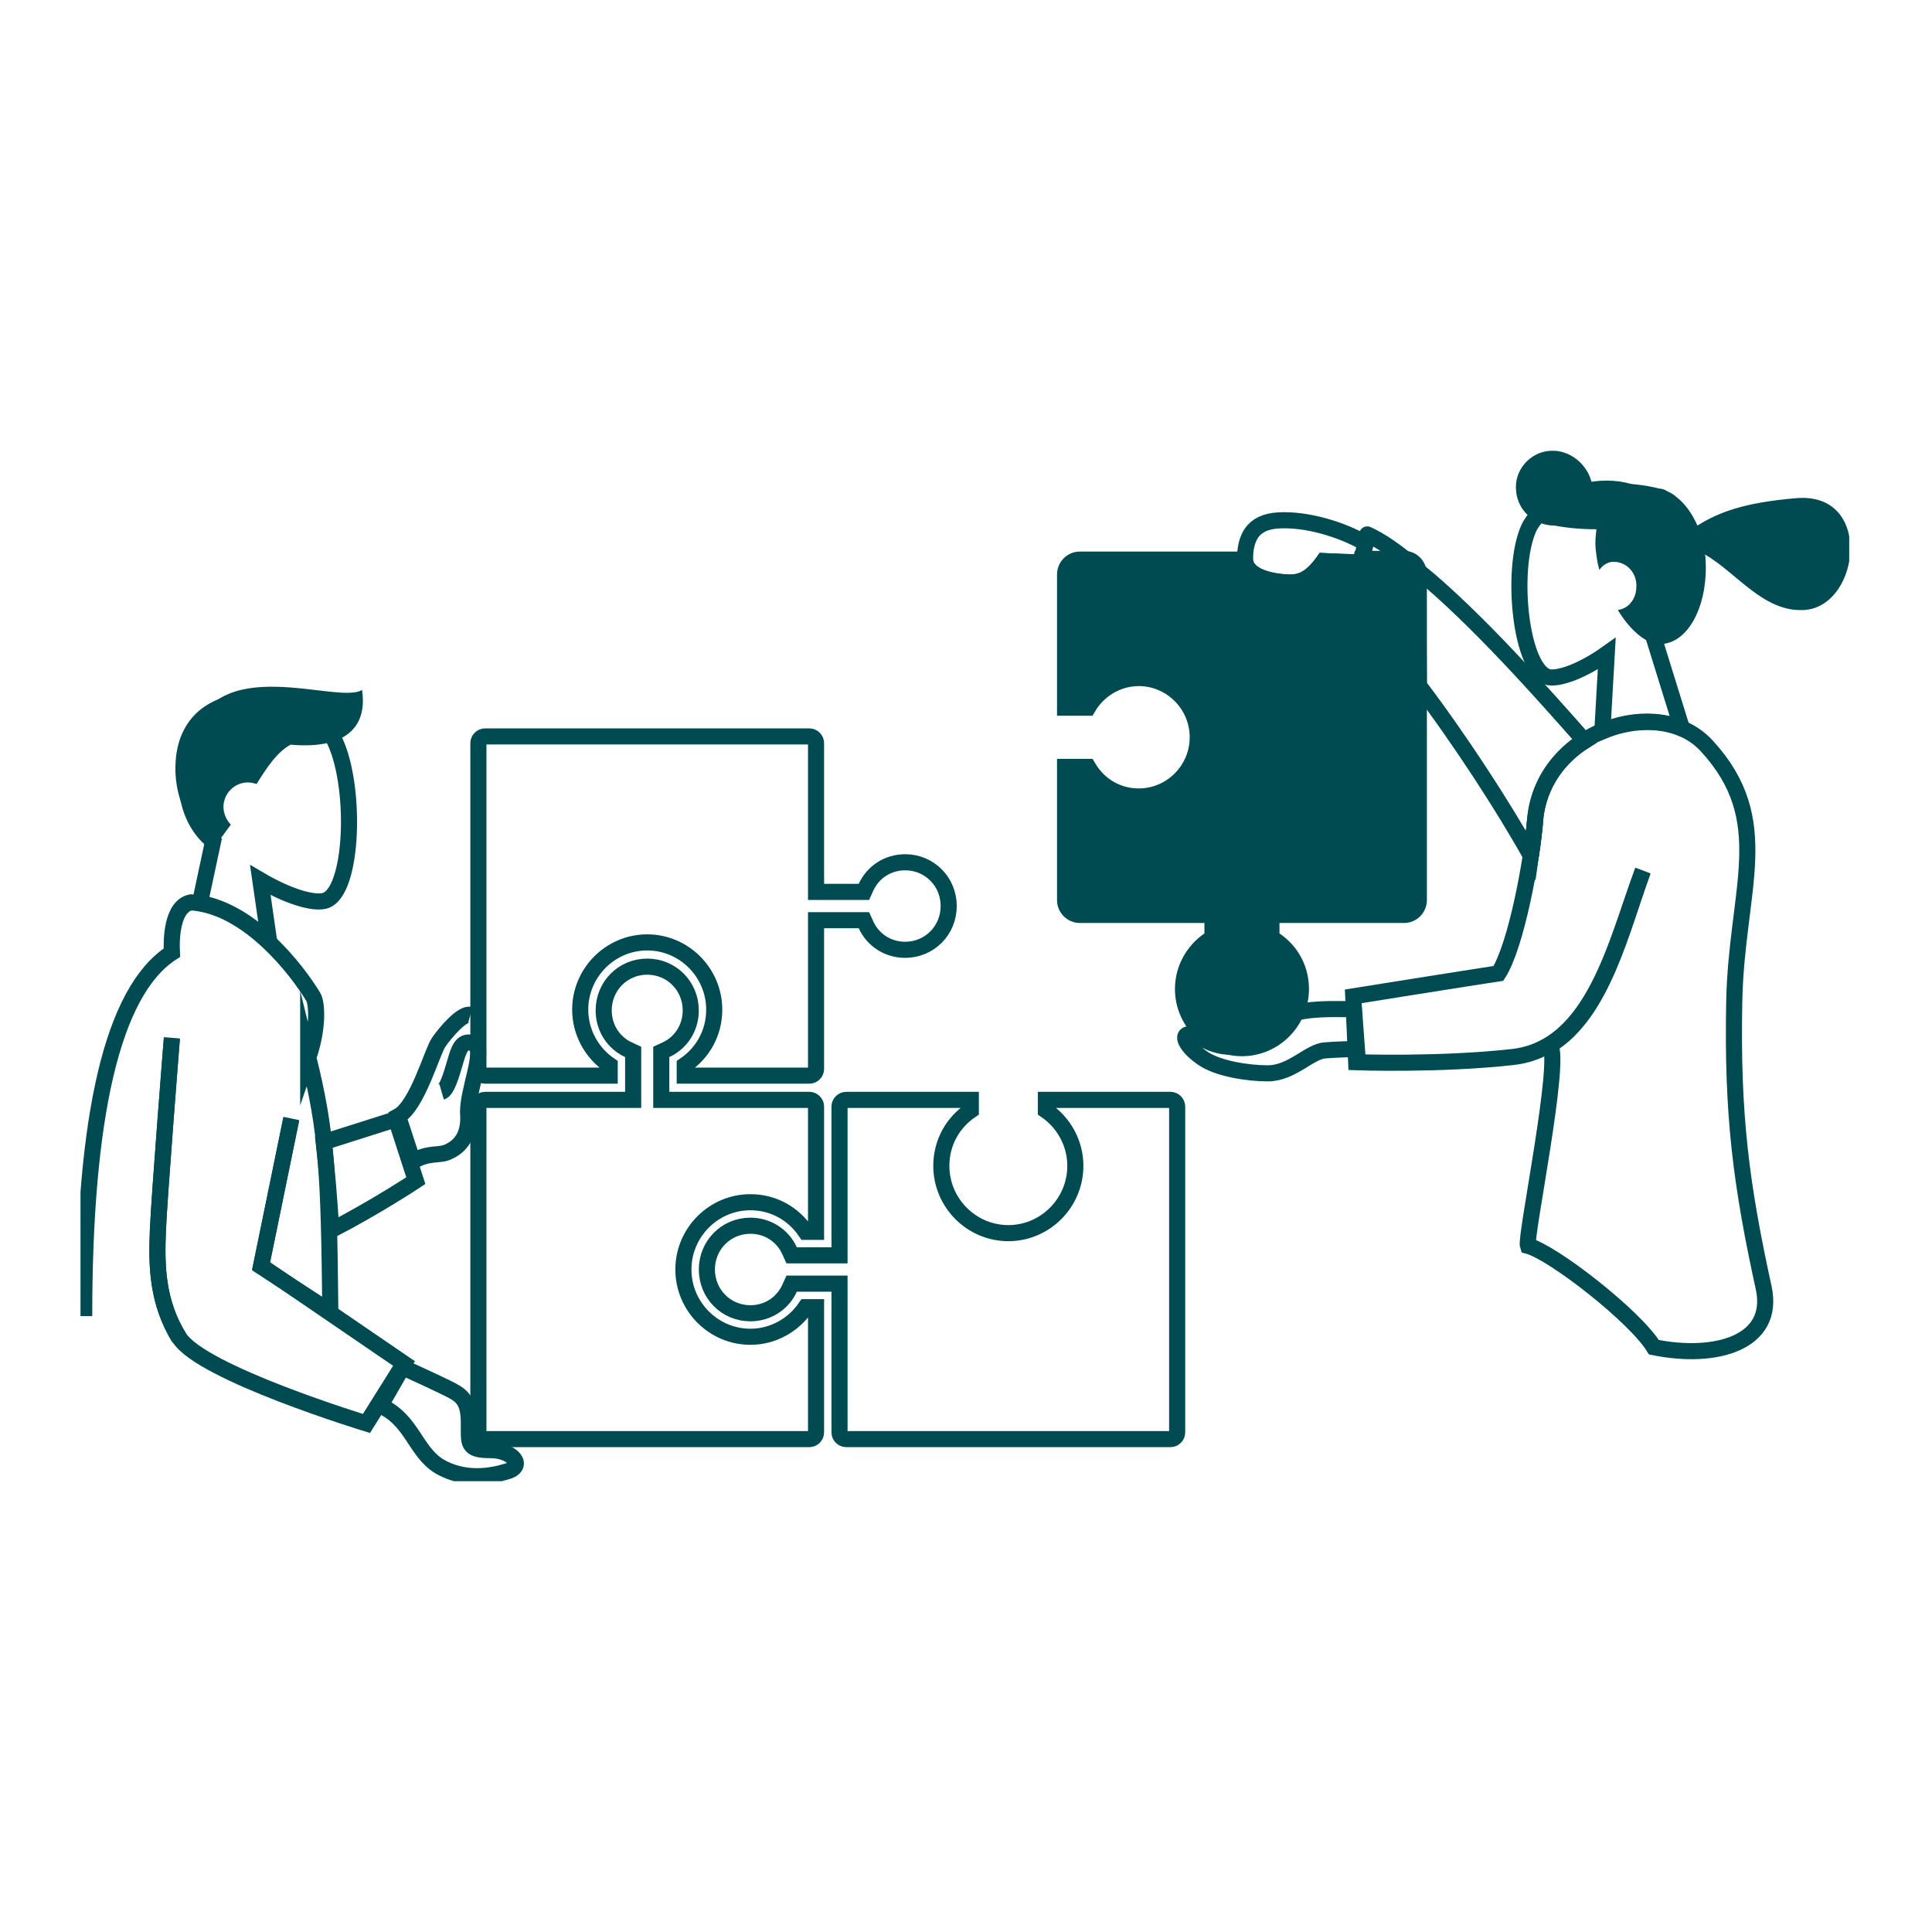
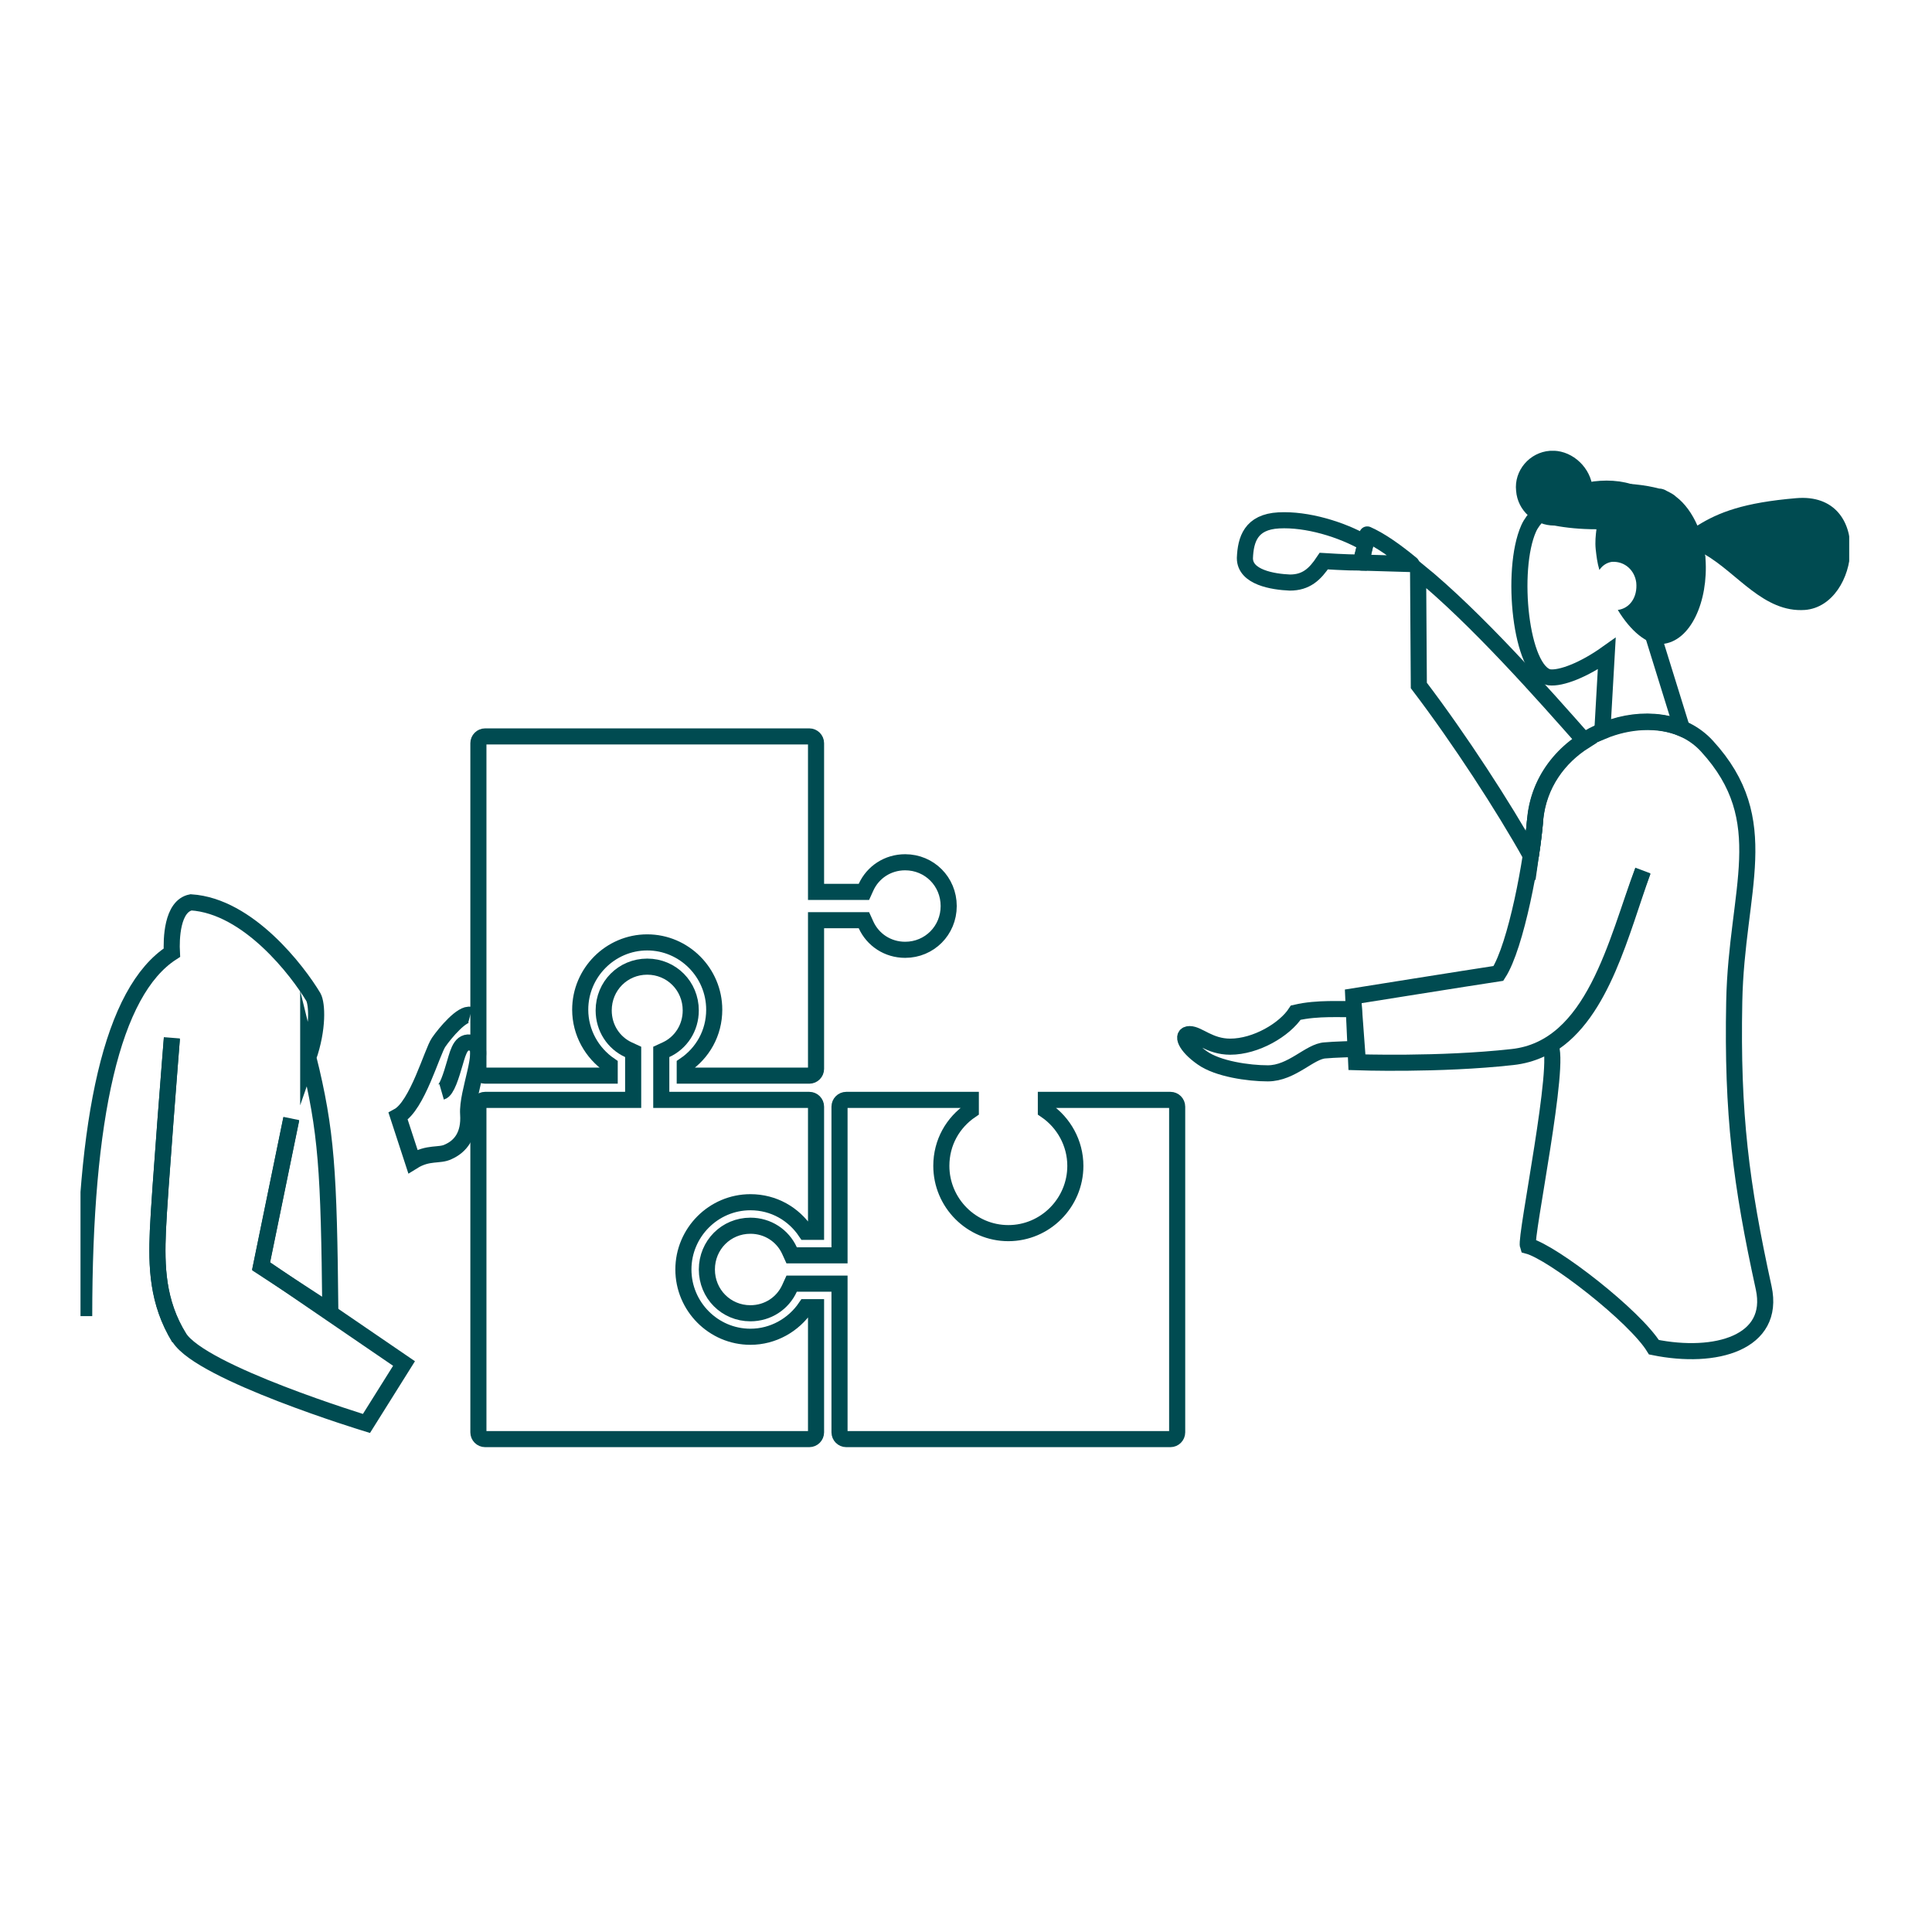
<svg xmlns="http://www.w3.org/2000/svg" width="120" height="120" viewBox="0 0 120 120" fill="none">
  <g clip-path="url(#clip0_1315_31277)">
    <path d="M51.644 77.971H52.144V77.471V68.736C52.144 68.504 52.334 68.316 52.56 68.316H60.299V68.966C59.195 69.716 58.468 70.952 58.468 72.414C58.468 74.711 60.338 76.592 62.63 76.592C64.922 76.592 66.792 74.711 66.792 72.414C66.792 70.998 66.068 69.724 64.961 68.967V68.316H72.7C72.926 68.316 73.116 68.504 73.116 68.736V88.966C73.116 89.197 72.926 89.385 72.7 89.385H52.56C52.334 89.385 52.144 89.197 52.144 88.966V80.23V79.73H51.644H49.493H49.171L49.038 80.022C48.615 80.949 47.693 81.569 46.609 81.569C45.102 81.569 43.905 80.37 43.905 78.85C43.905 77.332 45.102 76.132 46.609 76.132C47.693 76.132 48.615 76.752 49.038 77.679L49.171 77.971H49.493H51.644Z" stroke="#004B51" stroke-miterlimit="10" />
    <path d="M41.073 67.816V68.316H41.573H50.27C50.496 68.316 50.686 68.504 50.686 68.736V76.512H50.044C49.297 75.403 48.066 74.672 46.609 74.672C44.316 74.672 42.447 76.554 42.447 78.851C42.447 81.148 44.316 83.029 46.609 83.029C48.021 83.029 49.289 82.3 50.043 81.19H50.686V88.966C50.686 89.197 50.496 89.385 50.27 89.385H30.13C29.904 89.385 29.714 89.197 29.714 88.966V68.736C29.714 68.504 29.904 68.316 30.13 68.316H38.827H39.327V67.816V65.655V65.335L39.036 65.201C38.115 64.777 37.496 63.851 37.496 62.759C37.496 61.24 38.693 60.04 40.2 60.04C41.707 60.04 42.904 61.24 42.904 62.759C42.904 63.851 42.286 64.777 41.364 65.201L41.073 65.335V65.655V67.816Z" stroke="#004B51" stroke-miterlimit="10" />
    <path d="M51.186 57.155H50.686V57.655V66.391C50.686 66.622 50.496 66.81 50.27 66.81H42.531V66.16C43.635 65.41 44.362 64.174 44.362 62.713C44.362 60.416 42.492 58.534 40.2 58.534C37.908 58.534 36.038 60.416 36.038 62.713C36.038 64.128 36.763 65.403 37.869 66.16V66.81H30.13C29.904 66.81 29.714 66.622 29.714 66.391V46.161C29.714 45.929 29.904 45.741 30.13 45.741H50.27C50.496 45.741 50.686 45.929 50.686 46.161V54.897V55.397H51.186H53.337H53.659L53.792 55.104C54.215 54.177 55.137 53.557 56.221 53.557C57.728 53.557 58.925 54.757 58.925 56.276C58.925 57.795 57.728 58.994 56.221 58.994C55.137 58.994 54.215 58.375 53.792 57.448L53.659 57.155H53.337H51.186Z" stroke="#004B51" stroke-miterlimit="10" />
    <path d="M27.43 67.816C27.75 67.724 28.025 66.805 28.254 66.023C28.483 65.241 28.666 64.506 29.444 64.828C30.222 65.15 28.986 67.816 29.078 69.195C29.169 70.529 28.574 71.218 27.842 71.54C27.292 71.816 26.606 71.54 25.645 72.138L24.729 69.333C25.919 68.69 26.835 65.333 27.247 64.736C27.659 64.138 28.711 62.897 29.215 63.035" stroke="#004B51" stroke-miterlimit="10" />
-     <path fill-rule="evenodd" clip-rule="evenodd" d="M11.866 45.977C13.239 40.322 21.021 43.816 22.486 42.851C22.806 44.92 21.753 46.575 18.046 46.253C17.222 46.713 16.627 47.586 15.94 48.69C15.757 48.644 15.574 48.598 15.391 48.598C14.567 48.598 13.88 49.287 13.88 50.115C13.88 50.529 14.063 50.943 14.338 51.218C13.972 51.724 13.606 52.23 13.148 52.782C11.5 51.724 10.264 48.782 11.866 45.977Z" fill="#004B51" />
    <path d="M10.676 64.46C10.676 64.46 9.898 74.207 9.807 76.414C9.715 78.621 9.761 80.874 11.134 83.081C12.507 85.287 22.761 88.414 22.761 88.414L25.095 84.69L16.215 78.621L18.092 69.471" stroke="#004B51" stroke-miterlimit="10" />
-     <path fill-rule="evenodd" clip-rule="evenodd" d="M20.701 45.839C19.236 43.127 11.775 41.931 11.409 47.31C11.271 49.196 12.05 50.851 13.24 52.23L12.416 56.092C14.018 56.368 15.483 57.333 16.719 58.483L16.169 54.667C17.817 55.632 19.373 56.138 20.152 55.954C21.983 55.494 22.166 48.598 20.701 45.839Z" stroke="#004B51" stroke-miterlimit="10" />
-     <path fill-rule="evenodd" clip-rule="evenodd" d="M20.563 76.414C23.401 74.943 25.827 73.333 25.827 73.333L24.591 69.517L20.105 70.943C20.289 72.598 20.472 74.437 20.563 76.414Z" stroke="#004B51" stroke-miterlimit="10" />
    <path d="M11.134 83.126C9.761 80.874 9.715 78.667 9.806 76.46C9.898 74.253 10.676 64.506 10.676 64.506M18.092 69.517L16.215 78.667L20.518 81.471C20.426 72.69 20.289 70.299 19.144 65.655V65.701C19.785 63.862 19.694 62.345 19.465 61.931C18.503 60.322 15.437 56.276 11.866 56.046C10.676 56.276 10.63 58.345 10.676 59.172C6.968 61.563 5.229 69.379 5.229 81.747" stroke="#004B51" stroke-miterlimit="10" />
    <path fill-rule="evenodd" clip-rule="evenodd" d="M96.274 28C94.992 28.092 94.031 29.241 94.168 30.483C94.26 31.724 95.313 32.644 96.549 32.644C97.281 32.782 98.151 32.873 99.158 32.873C99.112 33.241 99.066 33.655 99.112 34.115C99.158 34.529 99.204 34.943 99.341 35.402C99.524 35.126 99.799 34.943 100.119 34.897C100.943 34.85 101.538 35.448 101.63 36.184C101.721 37.103 101.218 37.793 100.485 37.885C101.263 39.172 102.316 40.092 103.232 40C105.017 39.862 106.115 37.333 105.932 34.713C105.932 34.621 105.932 34.529 105.887 34.437C107.901 35.586 109.548 38.069 112.112 37.885C115.545 37.609 116.369 30.529 111.563 30.942C108.313 31.218 106.756 31.816 105.429 32.644C105.108 31.908 104.651 31.264 104.101 30.851C103.964 30.713 103.781 30.621 103.506 30.483C103.369 30.391 103.186 30.345 103.049 30.345C102.179 30.115 100.989 29.977 99.615 30.023C99.341 30.023 99.112 30.069 98.883 30.069C98.654 28.873 97.51 27.908 96.274 28Z" fill="#004B51" />
    <path fill-rule="evenodd" clip-rule="evenodd" d="M104.467 45.241C103.003 44.644 101.172 44.736 99.524 45.425L99.799 40.598C98.379 41.609 96.96 42.161 96.228 42.069C94.443 41.747 93.802 35.402 94.946 32.828C96.091 30.253 102.865 28.598 103.598 33.517C103.872 35.218 103.277 36.828 102.27 38.161L104.467 45.241Z" stroke="#004B51" stroke-miterlimit="10" />
    <path fill-rule="evenodd" clip-rule="evenodd" d="M84.098 62.667C83.32 62.713 81.855 62.575 80.482 62.897C79.795 63.954 78.01 65.011 76.408 65.011C75.126 65.011 74.439 64.23 73.89 64.23C73.341 64.23 73.615 64.966 74.668 65.701C75.63 66.391 77.552 66.667 78.742 66.667C80.253 66.667 81.351 65.287 82.313 65.241C82.725 65.195 84.281 65.149 84.281 65.149L84.098 62.667Z" stroke="#004B51" stroke-miterlimit="10" />
    <path fill-rule="evenodd" clip-rule="evenodd" d="M84.83 33.747C83.32 32.874 81.168 32.23 79.429 32.322C77.689 32.414 77.369 33.517 77.323 34.667C77.323 35.862 79.063 36.138 80.115 36.184C81.123 36.184 81.672 35.678 82.221 34.851C82.221 34.851 83.64 34.943 84.51 34.943L84.83 33.747Z" stroke="#004B51" stroke-miterlimit="10" />
    <path d="M95.359 50.805C95.175 53.379 94.168 58.759 93.07 60.46C91.239 60.736 84.052 61.885 84.052 61.885L84.235 65.977C84.235 65.977 89.408 66.161 93.939 65.655C99.02 65.103 100.394 58.437 102.042 54.069" stroke="#004B51" stroke-miterlimit="10" />
    <path fill-rule="evenodd" clip-rule="evenodd" d="M84.556 34.942L84.922 33.195C85.746 33.563 86.661 34.207 87.668 35.034L84.556 34.942Z" stroke="#004B51" stroke-miterlimit="10" stroke-linejoin="round" />
    <path fill-rule="evenodd" clip-rule="evenodd" d="M88.08 35.448C91.696 38.391 95.907 43.172 98.425 46.023C96.823 47.034 95.587 48.69 95.358 50.85C95.312 51.402 95.221 52.184 95.084 53.149C93.39 50.115 90.643 45.885 88.126 42.575L88.08 35.448Z" stroke="#004B51" stroke-miterlimit="10" />
    <path d="M95.358 50.805C95.313 51.448 95.221 52.276 95.084 53.149C95.221 52.184 95.313 51.402 95.358 50.805ZM95.358 50.805C95.908 45.379 103.003 43.035 106.024 46.345C110.281 50.989 107.855 55.218 107.717 62.207C107.58 69.195 108.129 73.517 109.548 80C110.281 83.402 106.573 84.46 102.728 83.678C101.538 81.747 96.457 77.793 94.901 77.379C94.718 76.828 97.006 65.839 96.274 64.919C99.524 62.943 100.714 57.747 102.041 54.115" stroke="#004B51" stroke-miterlimit="10" />
-     <path d="M87.21 34.713H84.556L84.51 34.943C83.686 34.897 82.221 34.851 82.221 34.851C81.626 35.632 81.077 36.184 80.115 36.184C79.063 36.184 77.369 35.862 77.323 34.759H67.07C66.566 34.759 66.154 35.172 66.154 35.678V43.954H67.573C68.214 42.851 69.404 42.115 70.732 42.115C72.746 42.115 74.394 43.77 74.394 45.793C74.394 47.816 72.746 49.471 70.732 49.471C69.359 49.471 68.214 48.736 67.573 47.632H66.154V55.908C66.154 56.414 66.566 56.828 67.07 56.828H75.309V58.253C74.211 58.897 73.478 60.092 73.478 61.425C73.478 63.448 75.126 65.103 77.14 65.103C79.154 65.103 80.802 63.448 80.802 61.425C80.802 60.046 80.07 58.897 78.971 58.253V56.828H87.21C87.714 56.828 88.126 56.414 88.126 55.908V35.678C88.126 35.126 87.714 34.713 87.21 34.713Z" fill="#004B51" stroke="#004B51" stroke-miterlimit="10" />
-     <path fill-rule="evenodd" clip-rule="evenodd" d="M25.004 84.92C25.004 84.92 27.43 86.023 28.116 86.391C28.803 86.759 29.123 87.172 29.123 88.414C29.123 89.655 28.986 90.069 30.451 90.069C31.87 90.069 32.648 91.081 31.458 91.402C30.405 91.724 28.803 91.954 27.292 91.081C25.782 90.161 25.599 88.184 23.63 87.31L25.004 84.92Z" stroke="#004B51" stroke-miterlimit="10" />
  </g>
  <defs>
    <clipPath id="clip0_1315_31277">
      <rect width="109.858" height="64" fill="white" transform="translate(5 28)" />
    </clipPath>
  </defs>
</svg>